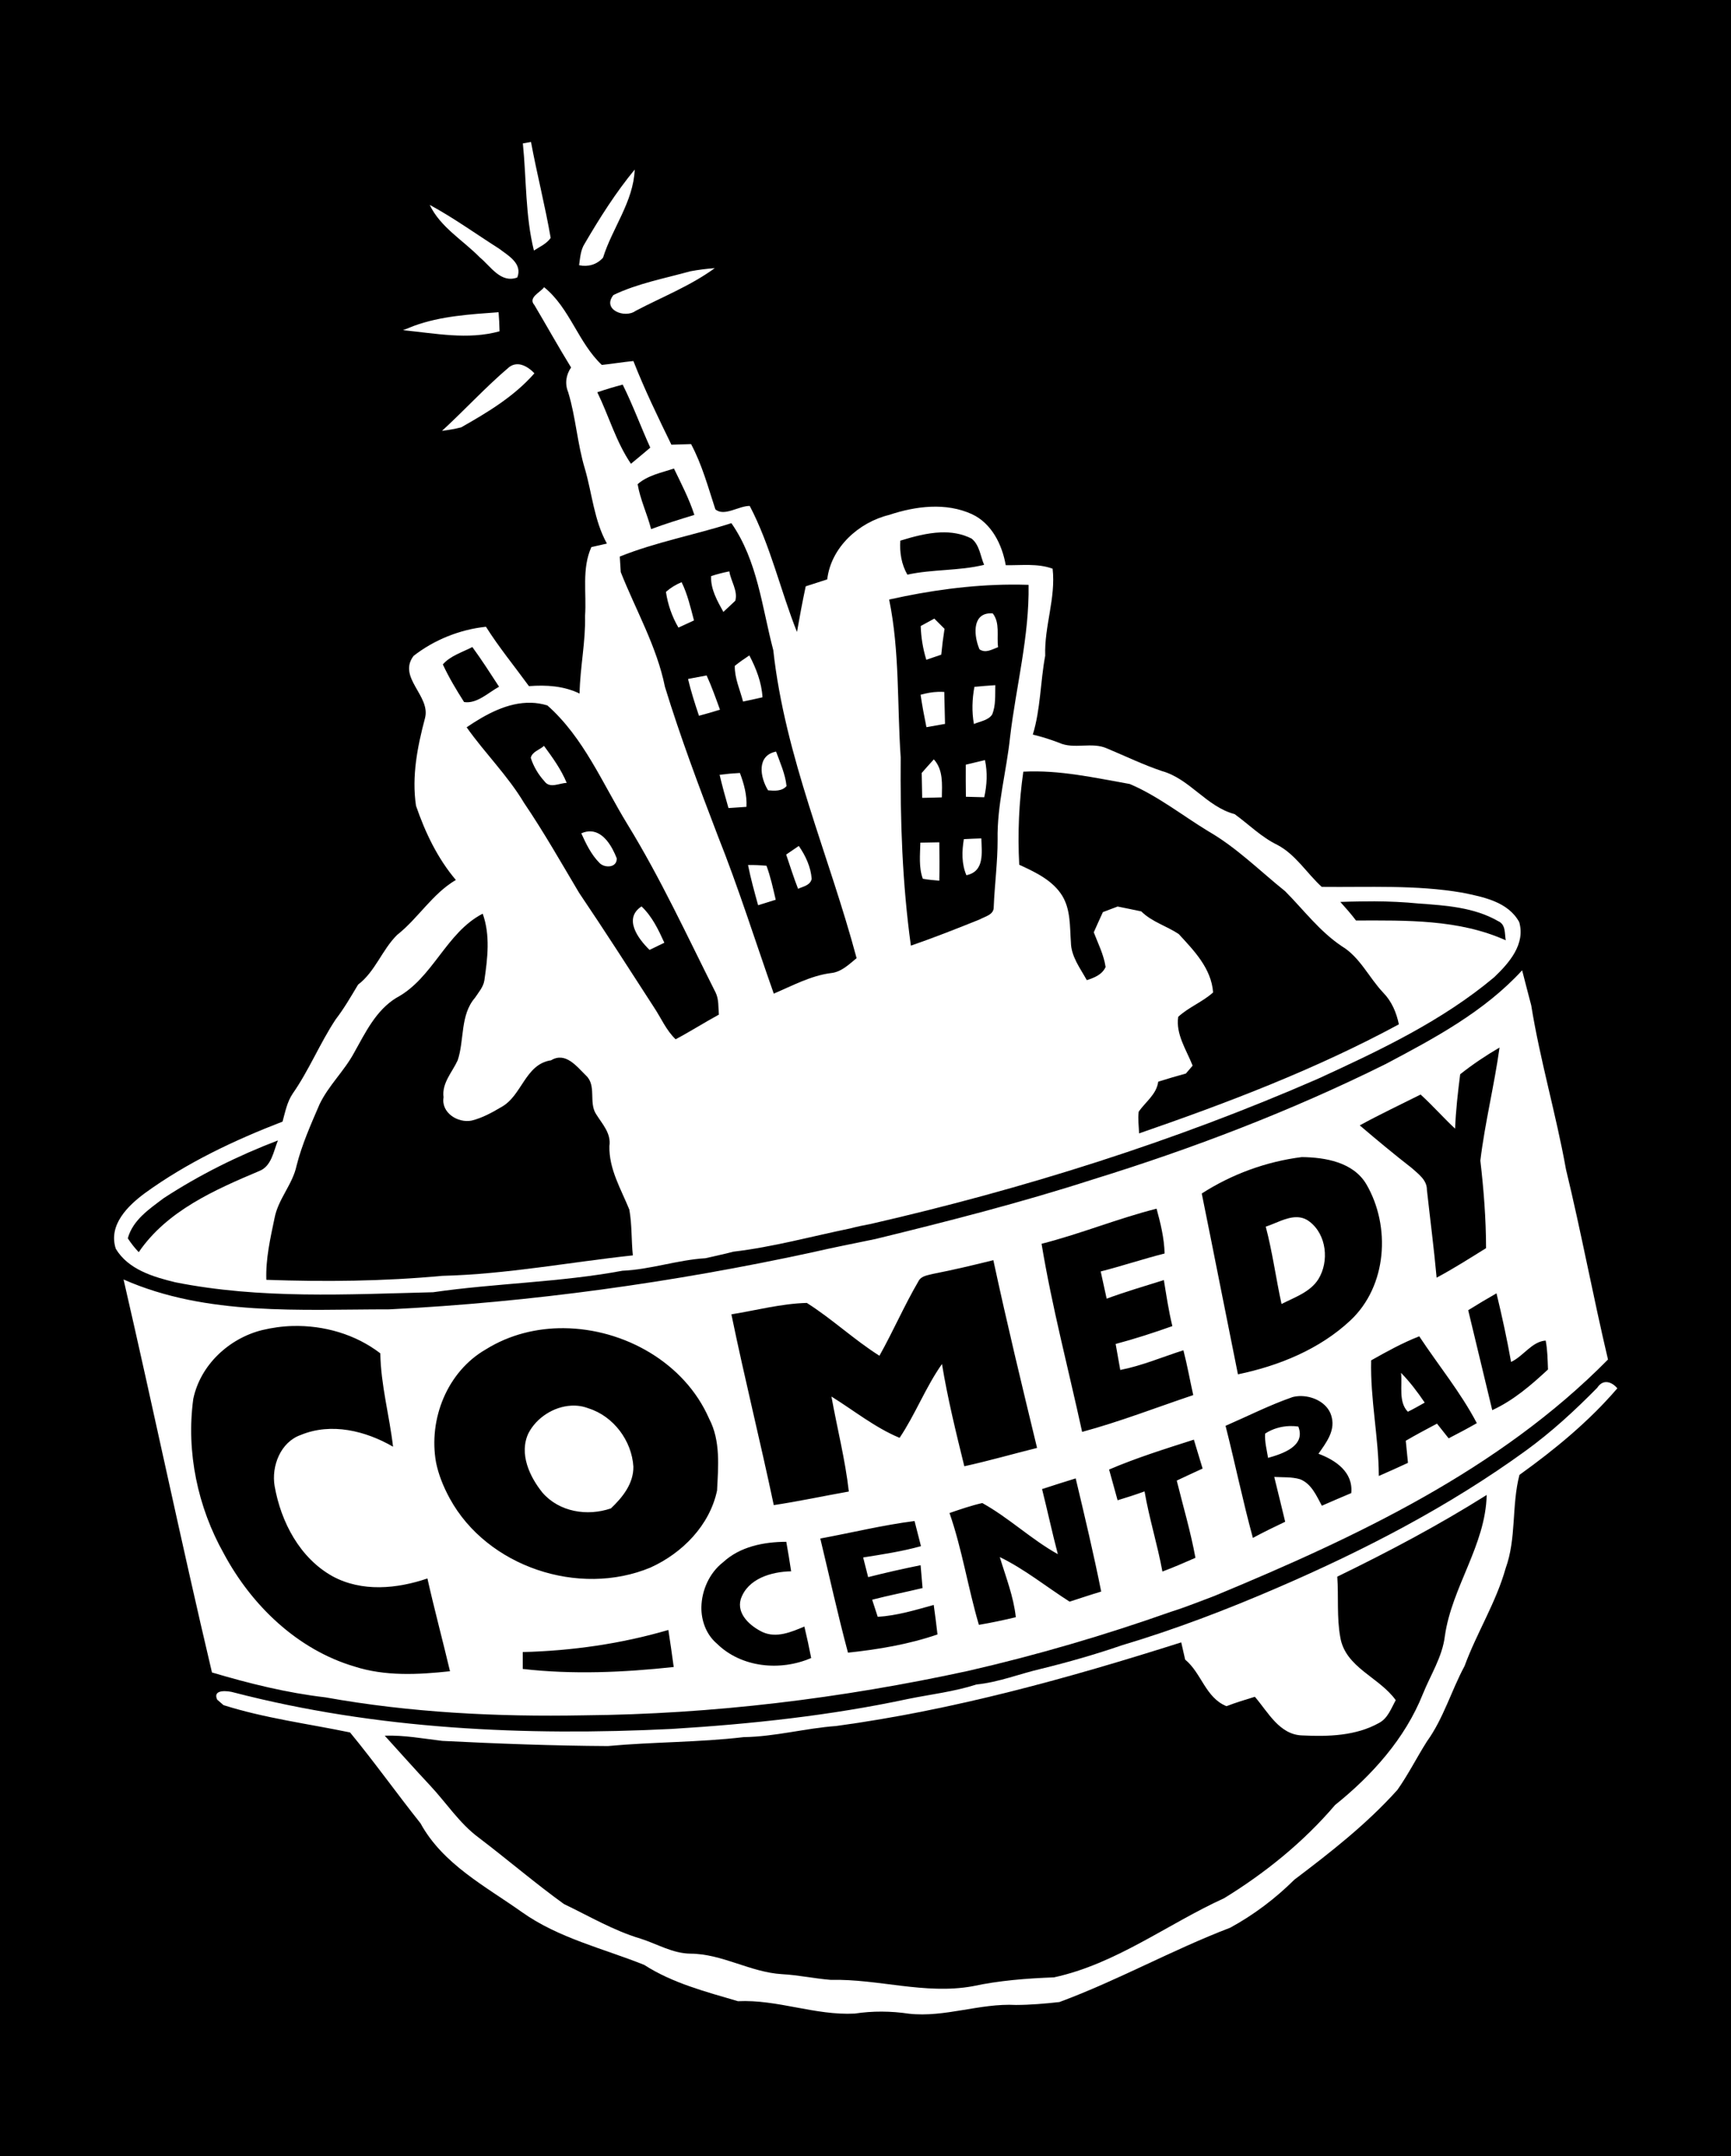
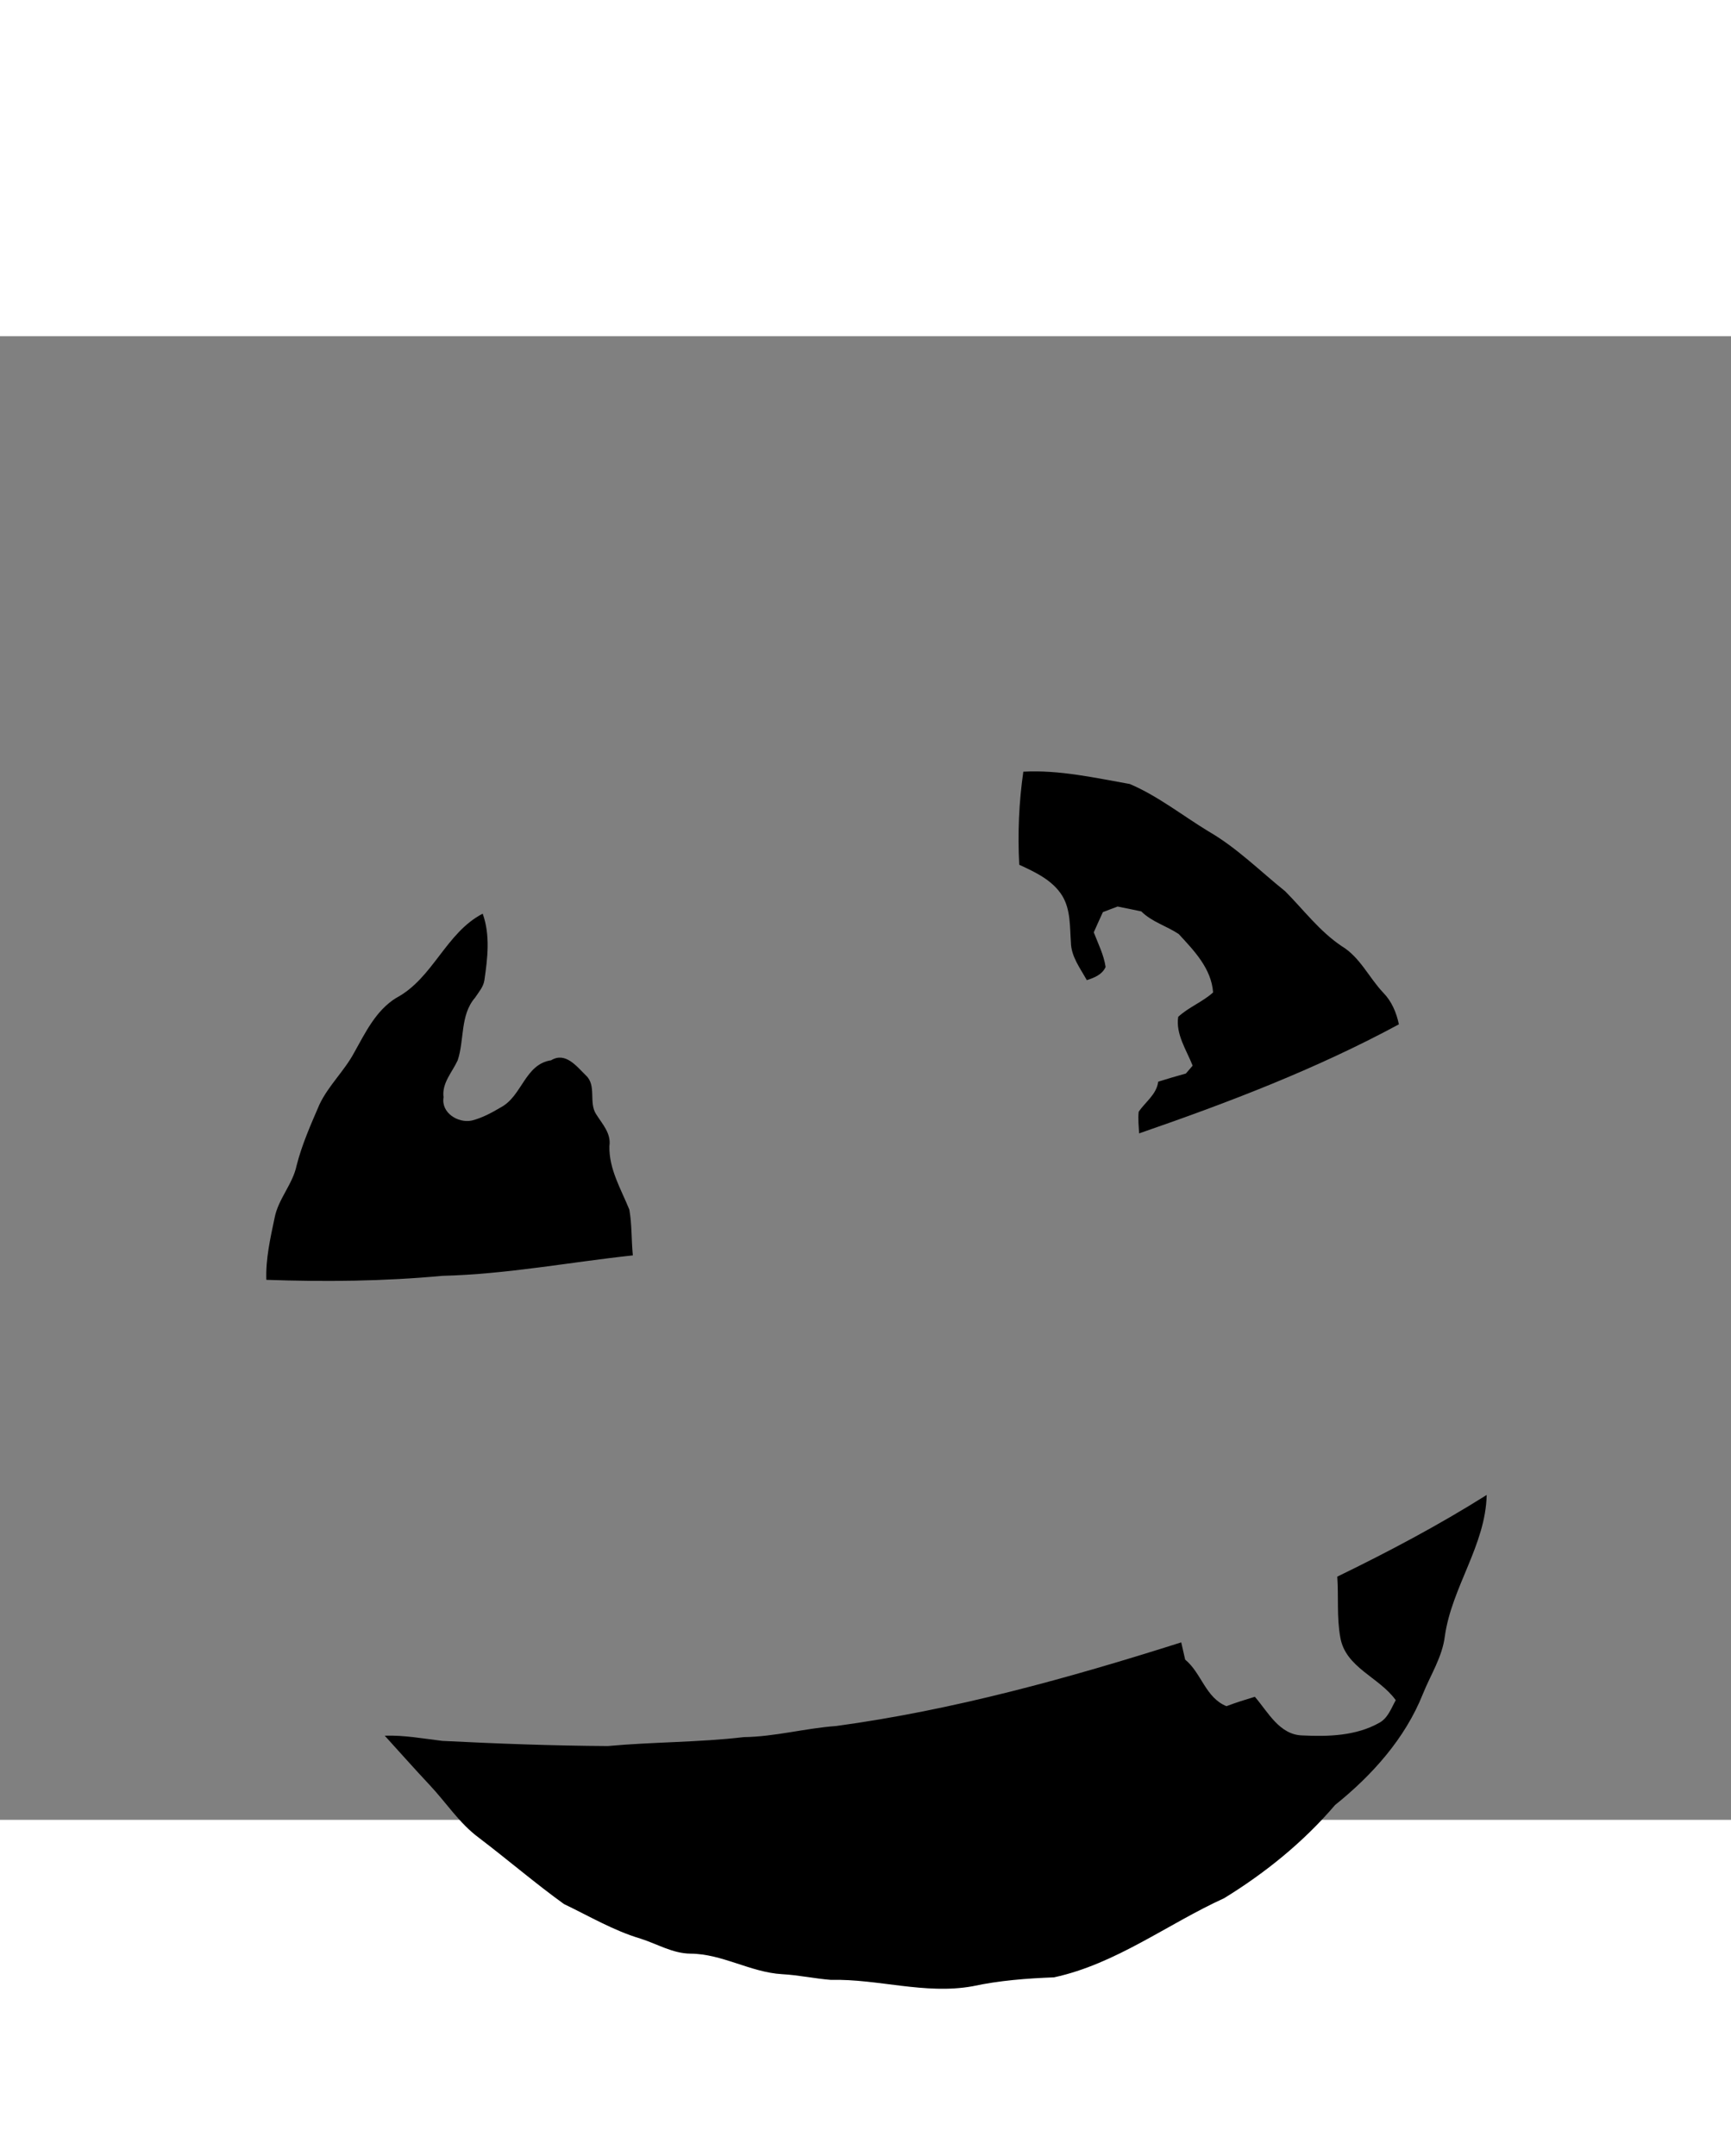
<svg xmlns="http://www.w3.org/2000/svg" xmlns:ns1="http://www.inkscape.org/namespaces/inkscape" xmlns:ns2="http://sodipodi.sourceforge.net/DTD/sodipodi-0.dtd" version="1.0" width="441.95" height="550.51" viewBox="0 0 575.832 493.573" id="svg2" ns1:version="0.48.4 r9939" ns2:docname="Comedy_Central_1992 White_(Black Background).svg">
  <rect x="0" y="0" width="575.832" height="493.573" fill="#808080" stroke="none" />
  <ns2:namedview pagecolor="#ffffff" bordercolor="#666666" borderopacity="1" objecttolerance="10" gridtolerance="10" guidetolerance="10" ns1:pageopacity="0" ns1:pageshadow="2" ns1:window-width="1024" ns1:window-height="520" id="namedview10" showgrid="false" ns1:zoom="0.5" ns1:cx="-33.900929" ns1:cy="380.39641" ns1:window-x="-4" ns1:window-y="-4" ns1:window-maximized="1" ns1:current-layer="svg2" />
  <defs id="defs4" />
-   <path style="opacity:1;fill:#000000;fill-opacity:1;fill-rule:nonzero;stroke:none" d="m 0,-111.855 0,717.28 575.836,0 0,-717.28 -575.836,0 z" id="rect4537" ns1:connector-curvature="0" />
  <g transform="translate(-64.477,12.435)" id="logo">
    <g transform="matrix(1.616,0,0,1.616,-59.82,-106.71)" id="g2530">
-       <path d="m 232.781,22.938 -2.094,0.375 c 0.931,9.186 0.609,18.546 2.844,27.562 1.508,-0.982 3.249,-1.717 4.312,-3.25 -1.429,-8.269 -3.535,-16.431 -5.062,-24.688 z m 26.688,7.094 c -4.88,5.919 -9.009,12.449 -12.875,19.062 -1.07,1.661 -1.165,3.666 -1.438,5.562 2.364,0.462 4.529,-0.13 6.156,-1.938 2.401,-7.66 7.836,-14.435 8.156,-22.688 z m -52.75,9.094 c 2.743,5.764 8.542,9.063 12.875,13.5 2.843,2.304 5.364,6.752 9.656,5.188 1.422,-3.602 -2.358,-5.66 -4.75,-7.469 -5.91,-3.756 -11.616,-7.883 -17.781,-11.219 z m 73.344,16.281 c -2.113,0.157 -4.235,0.423 -6.312,0.812 -6.633,1.847 -13.507,3.106 -19.75,6.094 -3.033,3.769 2.897,6.123 5.688,4.094 6.821,-3.589 14.116,-6.43 20.375,-11 z m -43.906,4.906 c -0.911,1.291 -4.244,2.661 -2.5,4.594 3.163,5.338 6.187,10.774 9.438,16.062 -1.319,1.906 -1.643,4.188 -0.75,6.344 1.973,6.465 2.344,13.282 4.312,19.75 1.865,6.416 2.36,13.282 5.656,19.219 -0.999,0.224 -3.001,0.682 -4,0.906 -2.515,5.584 -1.202,11.812 -1.625,17.719 0.164,6.703 -1.293,13.273 -1.406,19.969 -4.089,-1.968 -8.567,-2.258 -13.031,-1.906 -3.695,-5.083 -7.705,-9.961 -11.062,-15.281 -6.671,0.691 -13.366,3.376 -18.625,7.5 -4.195,5.573 4.489,10.281 2.938,16.031 -1.945,7.318 -3.448,14.956 -2.312,22.531 2.361,6.863 5.528,13.519 10.25,19.094 -6.1,3.611 -9.66,9.846 -15.125,14.156 -3.883,3.857 -5.605,9.413 -10.031,12.781 -1.825,3.052 -3.607,6.144 -5.781,8.969 -4.051,6.137 -6.822,13.021 -11.031,19.062 -1.46,2.156 -1.938,4.75 -2.625,7.219 -12.389,4.778 -24.593,10.557 -35.375,18.375 -4.438,3.279 -9.52,8.238 -7.531,14.344 3.18,5.328 9.633,7.252 15.312,8.625 21.836,4.357 44.231,3.121 66.344,2.562 16.18,-2.337 32.624,-2.529 48.719,-5.531 7.233,-0.313 14.13,-2.78 21.344,-3.219 2.404,-0.574 4.826,-1.045 7.219,-1.688 10.181,-1.201 20.104,-3.933 30.125,-6 1.701,-0.446 3.42,-0.811 5.156,-1.125 39.34,-9.02 78.043,-21.185 115.062,-37.344 15.864,-7.286 31.938,-14.853 45.406,-26.156 3.807,-3.634 8.08,-8.469 6.438,-14.188 -2.875,-5.252 -9.246,-6.459 -14.594,-7.562 -11.955,-2.061 -24.153,-1.364 -36.219,-1.5 -3.86,-3.516 -6.688,-8.311 -11.438,-10.812 -4.102,-1.987 -7.322,-5.259 -10.969,-7.906 -7.281,-1.923 -11.523,-9.092 -18.75,-11.094 -4.81,-1.622 -9.359,-3.834 -14.031,-5.781 -3.934,-1.824 -8.508,0.312 -12.438,-1.5 -2.196,-0.846 -4.44,-1.544 -6.719,-2.094 2.018,-6.619 1.927,-13.577 3.188,-20.312 -0.26,-7.553 2.768,-14.836 1.906,-22.375 -3.862,-1.424 -8.045,-0.829 -12.062,-0.906 -0.927,-5.287 -3.613,-10.751 -8.688,-13.125 -6.724,-3.08 -14.508,-2.079 -21.312,0.188 -7.832,1.911 -14.955,8.334 -15.938,16.594 -1.855,0.581 -3.689,1.18 -5.531,1.781 -0.835,3.892 -1.562,7.828 -2.25,11.75 -4.269,-10.72 -6.79,-22.185 -12.156,-32.438 -2.846,-0.023 -6.573,2.83 -8.844,0.875 -1.858,-5.658 -3.418,-11.486 -6.25,-16.781 -1.694,0.054 -3.375,0.109 -5.062,0.156 -3.444,-7.088 -6.904,-14.189 -9.781,-21.531 -2.715,0.254 -5.418,0.72 -8.125,1 -6.119,-5.792 -8.223,-14.636 -14.844,-20 z M 224.438,66.75 c -7.297,0.536 -14.823,0.971 -21.75,3.5 -0.955,0.37 -1.898,0.742 -2.844,1.125 8.236,0.791 16.68,2.554 24.844,0.281 -0.036,-1.643 -0.113,-3.271 -0.25,-4.906 z m 4.469,13.406 c -0.587,0.066 -1.189,0.292 -1.75,0.719 -6.058,5.14 -11.427,11.032 -17.281,16.406 1.659,-0.225 3.311,-0.482 4.938,-0.906 6.786,-3.845 13.665,-7.972 18.844,-13.906 -1.219,-1.299 -2.989,-2.51 -4.75,-2.312 z m 220.938,138.188 c 3.786,0.021 7.575,0.188 11.344,0.562 6.937,0.498 14.276,0.963 20.438,4.531 2.018,0.855 1.655,3.16 1.969,4.938 -12.042,-5.435 -25.602,-5.117 -38.531,-5.094 -1.252,-1.679 -2.642,-3.231 -4.031,-4.781 1.679,-0.07 3.35,-0.098 5.031,-0.125 1.261,-0.02 2.519,-0.038 3.781,-0.031 z m 37.969,17.75 c -9.75,10.65 -22.643,17.532 -35.25,24.188 -24.163,11.99 -49.428,21.666 -75.188,29.625 -18.423,5.946 -37.204,10.754 -56,15.344 -5.483,1.147 -10.983,2.198 -16.438,3.469 -35.744,7.727 -72.097,12.79 -108.625,14.625 -22.866,-0.011 -46.927,1.771 -68.375,-7.688 7.759,33.665 14.804,67.508 22.75,101.125 9.543,2.834 19.28,5.259 29.188,6.406 21.883,3.934 44.164,5.041 66.375,4.625 33.254,-0.28 66.394,-4.357 98.875,-11.406 17.706,-4.049 35.213,-9.185 52.344,-15.25 3.789,-1.178 7.438,-2.679 11.156,-4.062 36.403,-15.092 73.251,-32.403 101.281,-60.844 -3.842,-16.256 -6.88,-32.705 -10.812,-48.938 -2.536,-14.157 -6.652,-27.988 -8.938,-42.188 -0.821,-3.003 -1.543,-6.03 -2.344,-9.031 z M 167.656,279.875 c -1.124,2.781 -1.642,6.667 -4.812,7.875 -11.469,4.849 -23.731,10.225 -31,20.875 -1.056,-1.096 -1.987,-2.301 -2.812,-3.562 1.295,-4.734 5.558,-7.558 9.25,-10.344 9.199,-6.001 19.121,-10.928 29.375,-14.844 z m 341.688,62.188 c -0.8,0.033 -1.561,0.473 -2.188,1.438 -5.767,5.867 -11.829,11.449 -18.5,16.281 -19.705,14.291 -41.474,25.561 -63.781,35.188 -13.065,5.652 -26.388,10.741 -40.031,14.812 -6.837,2.357 -13.79,4.343 -20.812,6.062 -5.557,1.295 -10.915,3.459 -16.625,4.031 -5.729,1.846 -11.717,2.53 -17.594,3.719 -19.993,4.283 -40.419,6.465 -60.812,7.719 -37.724,1.866 -75.958,0.131 -112.656,-9.375 -1.442,-0.439 -5.625,-0.952 -4.312,1.844 0.405,0.35 1.22,1.056 1.625,1.406 10.61,3.37 21.733,4.782 32.562,7.031 6.264,7.605 11.992,15.663 18.125,23.375 5.766,10.536 16.692,16.183 26.125,22.875 9.431,6.693 20.857,9.324 31.438,13.562 7.32,4.716 15.862,6.908 24.125,9.344 10.179,-0.481 19.849,3.709 30.031,3.188 4.632,-0.7 9.336,-0.666 13.969,0.031 9.287,1.027 18.261,-2.744 27.531,-2.25 3.739,-0.012 7.468,-0.341 11.188,-0.75 15.005,-5.553 29.01,-13.421 43.938,-19.125 6.082,-3.318 11.619,-7.501 16.531,-12.375 9.357,-7.072 18.641,-14.337 26.5,-23.094 2.809,-3.986 4.99,-8.358 7.594,-12.469 4.268,-5.911 6.257,-13.035 9.688,-19.406 3.134,-8.544 8.093,-16.328 10.562,-25.125 2.822,-7.76 1.501,-16.162 3.562,-24.062 9.114,-6.553 17.857,-13.735 25.188,-22.281 -0.857,-1.012 -1.94,-1.636 -2.969,-1.594 z" style="fill:#ffffff;fill-rule:nonzero;stroke:none" id="black" transform="scale(0.8,0.8)" ns1:connector-curvature="0" />
-       <path d="m 256.375,85.375 c -2.198,0.574 -4.384,1.243 -6.531,1.969 2.97,6.096 4.814,12.765 8.656,18.406 1.66,-1.37 3.333,-2.754 4.969,-4.156 C 261.03,96.219 259.002,90.664 256.375,85.375 z m 13.188,21.594 c -3.187,1.074 -6.754,1.738 -9.344,4.031 0.676,3.991 2.458,7.656 3.469,11.562 3.66,-1.368 7.389,-2.51 11.125,-3.656 -1.339,-4.151 -3.364,-8.023 -5.25,-11.938 z m 14.781,14.062 c -9.521,3.048 -19.409,4.852 -28.719,8.594 0.062,0.998 0.188,3.002 0.25,4 3.878,9.801 9.267,19.126 11.375,29.531 3.979,12.95 8.755,25.662 13.594,38.312 5.327,13.356 9.623,27.073 14.406,40.625 4.782,-2.022 9.46,-4.597 14.688,-5.281 2.686,-0.257 4.642,-2.223 6.625,-3.844 -7.062,-26.433 -18.446,-51.837 -21.438,-79.25 -2.924,-11.081 -4.039,-23.018 -10.781,-32.688 z m 53.844,2.375 c -3.51,0.138 -7.068,1.109 -10.375,2.125 -0.202,3.048 0.284,6.076 1.812,8.75 6.509,-1.433 13.276,-0.933 19.75,-2.531 -0.972,-2.272 -1.171,-5.097 -3.219,-6.75 -2.54,-1.287 -5.239,-1.701 -7.969,-1.594 z m -54.375,10.031 c 0.384,2.505 2.263,5.047 1.531,7.562 -0.766,0.718 -2.296,2.157 -3.062,2.875 -1.563,-2.848 -3.31,-5.852 -3.156,-9.219 1.526,-0.501 3.101,-0.91 4.688,-1.219 z m -12.281,2.781 c 1.536,3.11 2.3,6.51 3.188,9.844 -1.335,0.616 -2.672,1.224 -4,1.844 -1.653,-2.815 -2.743,-5.962 -3.219,-9.188 1.188,-1.056 2.534,-1.878 4.031,-2.5 z m 84.75,0.625 c -10.545,0.065 -21.063,1.543 -31.344,3.844 2.745,13.387 2.036,27.048 2.969,40.594 -0.131,16.196 0.402,32.408 2.625,48.469 5.973,-2.066 11.857,-4.387 17.719,-6.75 1.36,-0.785 3.627,-1.162 3.594,-3.156 0.233,-5.8 1.014,-11.565 1,-17.375 -0.166,-8.935 2.302,-17.63 3.219,-26.469 1.545,-13.03 4.965,-25.902 4.75,-39.094 -1.507,-0.049 -3.025,-0.072 -4.531,-0.062 z M 350.625,144.25 c 0.295,-0.024 0.628,-0.025 0.969,0 1.925,2.458 0.984,5.806 1.375,8.688 -1.556,0.57 -3.181,1.644 -4.781,0.562 -1.394,-3.232 -1.99,-8.886 2.438,-9.25 z m -14.062,1.344 c 0.884,0.868 1.751,1.735 2.625,2.625 -0.349,2.208 -0.627,4.43 -0.844,6.656 -0.955,0.33 -2.888,0.982 -3.844,1.312 -0.867,-2.826 -1.354,-5.736 -1.438,-8.688 0.872,-0.479 2.628,-1.428 3.5,-1.906 z m -118.875,7.312 c -2.587,1.355 -5.602,2.216 -7.594,4.469 1.558,3.368 3.474,6.561 5.469,9.688 3.311,0.511 6.209,-2.429 9,-3.938 -2.235,-3.437 -4.459,-6.908 -6.875,-10.219 z m 71.281,2.156 c 1.747,3.361 3.168,6.956 3.375,10.781 -1.665,0.393 -3.333,0.741 -5,1.094 -0.78,-3.033 -2.187,-6.01 -2.125,-9.188 1.208,-0.961 2.455,-1.837 3.75,-2.688 z m -11,5.156 c 1.314,2.867 2.361,5.847 3.438,8.812 -1.785,0.562 -3.604,1.083 -5.406,1.562 -1.042,-3.132 -2.062,-6.255 -2.812,-9.469 1.193,-0.225 3.588,-0.681 4.781,-0.906 z m 74.281,2.5 c -0.068,2.522 0.176,5.174 -0.812,7.562 -1.046,1.548 -3.111,1.728 -4.688,2.438 -0.575,-3.166 -0.457,-6.41 0.125,-9.562 1.786,-0.178 3.575,-0.318 5.375,-0.438 z m -14.688,1.719 c 0.512,-0.016 1.046,-0.004 1.562,0.031 0.069,2.737 0.108,5.478 0.188,8.219 -1.601,0.277 -3.191,0.558 -4.781,0.844 -0.562,-2.776 -1.1,-5.544 -1.5,-8.344 1.483,-0.415 2.995,-0.701 4.531,-0.75 z m -104.75,2.812 c -5.99,-0.163 -11.67,2.972 -16.594,6.312 4.704,6.66 10.586,12.438 14.781,19.469 5.079,7.488 9.534,15.353 14.156,23.125 6.563,9.707 12.894,19.594 19.25,29.438 1.848,2.752 3.152,5.95 5.594,8.25 3.771,-1.999 7.376,-4.3 11.125,-6.344 -0.176,-1.907 0.025,-3.925 -0.844,-5.688 -7.333,-14.569 -14.167,-29.426 -22.719,-43.344 -6.393,-10.461 -11.199,-22.242 -20.562,-30.531 -1.413,-0.426 -2.805,-0.65 -4.188,-0.688 z m 3.312,11.094 c 2.207,3.009 4.418,6.05 5.844,9.531 -1.867,0.024 -4.303,1.52 -5.688,-0.375 -1.594,-1.754 -2.853,-3.831 -3.562,-6.094 0.398,-1.603 2.314,-2.041 3.406,-3.062 z m 59.719,1.469 c 1.049,2.897 2.374,5.772 2.688,8.875 -1.189,1.379 -3.116,1.234 -4.75,1.094 -2.105,-3.413 -2.971,-8.976 2.062,-9.969 z m 40.594,2 c 2.458,2.717 2.105,6.389 2.062,9.781 -1.682,0.065 -3.387,0.09 -5.062,0.125 -0.049,-2.138 -0.075,-4.273 -0.125,-6.406 1.032,-1.178 2.065,-2.344 3.125,-3.5 z M 349.594,182 c 0.683,3.179 0.515,6.401 -0.188,9.562 -1.177,-0.032 -3.541,-0.093 -4.719,-0.125 -0.041,-2.758 -0.045,-5.495 -0.031,-8.25 1.64,-0.407 3.284,-0.802 4.938,-1.188 z m -63.062,3.312 c 1.057,2.801 1.85,5.691 1.688,8.719 -1.155,0.076 -3.47,0.236 -4.625,0.312 -0.82,-2.843 -1.612,-5.685 -2.281,-8.562 1.721,-0.224 3.478,-0.38 5.219,-0.469 z m -38.344,15.031 c 3.31,0.176 5.46,3.865 6.656,6.938 0.095,2.502 -3.186,2.555 -4.469,1.156 -2.118,-2.15 -3.428,-4.882 -4.656,-7.594 0.89,-0.386 1.705,-0.541 2.469,-0.5 z m 100.469,1.812 c 0.102,3.683 0.875,8.505 -3.844,9.469 -1.265,-2.974 -1.163,-6.15 -0.656,-9.281 1.499,-0.074 2.991,-0.146 4.5,-0.188 z m -10.812,1 c 0.038,3.291 0.069,6.581 0,9.875 -1.425,-0.134 -2.853,-0.221 -4.25,-0.5 -1.07,-2.967 -0.696,-6.198 -0.625,-9.281 1.625,-0.048 3.241,-0.066 4.875,-0.094 z m -36.156,0.938 c 1.737,2.515 3.088,5.378 3.312,8.469 -0.364,1.696 -2.192,1.948 -3.5,2.562 -1.136,-2.898 -2.063,-5.871 -3.062,-8.812 0.818,-0.558 2.432,-1.661 3.25,-2.219 z M 288.625,209 c 1.584,-0.022 3.167,0.045 4.75,0.188 1.054,2.835 1.684,5.807 2.375,8.75 -1.511,0.477 -3.021,0.946 -4.531,1.406 C 290.271,215.919 289.316,212.485 288.625,209 z m -27.406,10.656 c 2.734,2.578 4.339,5.974 5.875,9.344 -0.957,0.467 -2.855,1.377 -3.812,1.844 -2.947,-2.862 -6.796,-8.084 -2.062,-11.188 z" transform="scale(0.8,0.8)" style="fill:#000000;fill-opacity:1;fill-rule:nonzero;stroke:none" id="skyscrapers" ns1:connector-curvature="0" />
      <path d="m 287.569,147.987 c 7.399,-0.4 14.684,1.255 21.919,2.537 5.816,2.477 10.815,6.478 16.193,9.747 5.822,3.358 10.593,8.156 15.801,12.341 3.797,3.829 7.075,8.236 11.61,11.282 3.783,2.272 5.608,6.455 8.554,9.576 1.756,1.786 2.725,4.101 3.235,6.529 -17.043,9.21 -35.197,16.139 -53.474,22.45 -0.075,-1.482 -0.254,-2.97 -0.091,-4.447 1.392,-2.054 3.675,-3.551 4.025,-6.198 1.886,-0.591 3.78,-1.157 5.692,-1.676 0.348,-0.406 1.045,-1.218 1.393,-1.624 -1.263,-3.209 -3.515,-6.478 -2.971,-10.05 2.15,-1.99 4.996,-3.049 7.182,-5.022 -0.358,-4.935 -3.915,-8.601 -7.086,-12.03 -2.501,-1.66 -5.516,-2.487 -7.695,-4.65 -1.624,-0.354 -3.255,-0.678 -4.876,-1.004 -1.012,0.383 -2.022,0.765 -3.028,1.147 -0.638,1.382 -1.266,2.768 -1.878,4.162 0.896,2.343 2.069,4.629 2.434,7.14 -0.72,1.591 -2.336,2.207 -3.868,2.708 -1.353,-2.455 -3.229,-4.862 -3.274,-7.786 -0.234,-3.225 -0.037,-6.686 -1.768,-9.563 -1.983,-3.223 -5.563,-4.884 -8.869,-6.407 -0.336,-6.402 -0.07,-12.816 0.841,-19.162 z m -129.036,46.538 c 7.523,-4.007 10.163,-13.386 17.748,-17.307 1.589,4.423 1.005,9.18 0.345,13.721 -0.209,1.382 -1.19,2.459 -1.929,3.59 -3.088,3.562 -2.156,8.665 -3.566,12.878 -1.128,2.469 -3.296,4.689 -2.909,7.614 -0.535,3.178 2.951,5.361 5.788,4.791 2.166,-0.538 4.155,-1.624 6.062,-2.757 4.336,-2.335 4.899,-8.847 10.291,-9.656 2.973,-1.796 5.251,1.251 7.181,3.137 2.219,2.068 0.517,5.553 2.076,7.941 1.276,2.053 3.138,3.951 2.744,6.591 -0.109,4.739 2.389,8.839 4.104,13.077 0.551,3.103 0.403,6.285 0.722,9.42 -13.071,1.407 -26.036,3.888 -39.209,4.209 -12.042,1.126 -24.159,1.249 -36.24,0.823 -0.148,-4.32 0.818,-8.534 1.696,-12.729 0.739,-3.91 3.726,-6.92 4.538,-10.81 1.107,-4.36 2.943,-8.473 4.717,-12.589 1.848,-3.871 5.082,-6.844 7.11,-10.609 2.335,-4.161 4.497,-8.749 8.731,-11.335 z M 352.196,313.7 c 10.513,-5.11 20.863,-10.586 30.759,-16.817 -0.228,10.349 -7.177,18.953 -8.609,29.045 -0.517,4.304 -2.95,7.988 -4.532,11.937 -3.664,9.181 -10.449,16.726 -18.068,22.846 -6.47,7.594 -14.34,13.968 -22.828,19.182 -11.717,5.346 -22.244,13.53 -35.032,16.3 -5.636,0.215 -11.267,0.645 -16.794,1.837 -9.776,1.748 -19.401,-1.549 -29.162,-1.319 -3.357,-0.267 -6.661,-0.992 -10.026,-1.172 -6.517,-0.385 -12.292,-4.192 -18.86,-4.226 -3.663,-0.034 -6.862,-2.01 -10.264,-3.088 -5.566,-1.655 -10.58,-4.638 -15.783,-7.131 -5.987,-4.327 -11.607,-9.155 -17.489,-13.628 -4.028,-2.973 -6.742,-7.254 -10.135,-10.857 -3.138,-3.343 -6.174,-6.779 -9.259,-10.167 3.99,-0.135 7.914,0.599 11.857,1.071 11.347,0.569 22.706,0.999 34.067,1.061 9.314,-0.859 18.681,-0.74 27.975,-1.835 6.415,-0.088 12.641,-1.826 19.022,-2.288 24.198,-3.289 47.811,-9.844 71.042,-17.218 0.261,1.178 0.53,2.359 0.806,3.544 3.388,2.793 4.174,7.833 8.506,9.59 1.916,-0.733 3.876,-1.339 5.843,-1.934 2.728,3.155 5.068,7.863 9.831,7.959 5.287,0.261 10.995,0.085 15.725,-2.569 1.82,-0.951 2.508,-3.006 3.446,-4.691 -3.373,-4.739 -10.364,-6.692 -11.414,-12.942 -0.753,-4.116 -0.329,-8.333 -0.622,-12.487 z" style="fill:#000000;fill-opacity:1;fill-rule:nonzero;stroke:none" id="water" ns1:connector-curvature="0" />
-       <path d="m 482,255.969 c -3.532,2.06 -6.923,4.335 -10.125,6.875 -0.596,4.652 -1.124,9.308 -1.312,14 -3.041,-2.843 -5.801,-5.979 -8.875,-8.781 -5.234,2.633 -10.522,5.115 -15.656,7.938 4.391,3.74 8.818,7.426 13.375,10.969 1.684,1.521 3.933,3.072 3.906,5.625 0.833,7.533 1.808,15.044 2.5,22.594 4.362,-2.331 8.518,-4.986 12.719,-7.594 -0.011,-7.554 -0.598,-15.05 -1.469,-22.531 1.183,-9.763 3.592,-19.349 4.938,-29.094 z m -50.875,28.188 c -9.141,1.148 -18.002,4.394 -25.75,9.375 3.149,15.509 6.175,31.018 9.312,46.531 10.519,-2.179 21.027,-6.449 28.938,-13.875 9.447,-8.836 10.432,-24.204 4.094,-35.062 -3.375,-5.672 -10.547,-6.894 -16.594,-6.969 z M 393.75,297.438 c -10.008,2.534 -19.598,6.493 -29.594,9.031 2.693,16.28 6.924,32.277 10.438,48.406 9.702,-2.624 19.075,-6.269 28.594,-9.469 -0.856,-3.839 -1.549,-7.727 -2.531,-11.531 -5.413,1.717 -10.656,3.979 -16.25,5.062 -0.41,-2.224 -0.807,-4.469 -1.188,-6.688 4.941,-1.31 9.776,-2.881 14.594,-4.594 -0.955,-3.903 -1.537,-7.888 -2.188,-11.844 -4.92,1.544 -9.88,2.998 -14.719,4.781 -0.495,-2.336 -1.015,-4.676 -1.531,-7 5.516,-1.419 10.917,-3.213 16.438,-4.625 -0.092,-3.936 -1.036,-7.758 -2.062,-11.531 z m 35.906,2.188 c 1.189,-0.015 2.357,0.282 3.469,1.156 4.399,3.361 5.081,10.231 2.25,14.812 -2.13,3.348 -6.118,4.64 -9.469,6.375 -1.446,-6.614 -2.331,-13.355 -4.062,-19.906 2.462,-0.797 5.196,-2.404 7.812,-2.438 z M 351.75,310.688 c -5.167,1.287 -10.338,2.51 -15.562,3.531 -1.32,0.356 -3.037,0.504 -3.719,1.906 -3.637,6.227 -6.503,12.863 -10.031,19.156 -6.527,-4.122 -12.179,-9.479 -18.688,-13.594 -6.553,0.178 -12.96,1.892 -19.406,2.938 3.379,16.417 7.446,32.689 10.906,49.094 6.466,-0.975 12.874,-2.357 19.312,-3.5 -0.926,-8.239 -3.014,-16.29 -4.469,-24.438 5.8,3.6 11.19,7.986 17.531,10.625 4.069,-6.062 6.684,-13.007 10.906,-19 1.459,8.868 3.601,17.591 5.75,26.312 C 350.56,362.338 356.763,360.558 363,359 c -3.89,-16.065 -7.776,-32.148 -11.25,-48.312 z m 129.469,8.531 c -2.464,1.408 -4.878,2.841 -7.281,4.344 2.049,8.58 4.11,17.143 6.188,25.719 5.445,-2.504 9.993,-6.425 14.344,-10.469 -0.1,-2.483 -0.12,-4.997 -0.594,-7.438 -3.563,0.248 -5.739,4.041 -8.906,5.5 -1.052,-5.929 -2.341,-11.806 -3.75,-17.656 z m -309.75,8.406 c -2.672,0.067 -5.321,0.441 -7.906,1.062 -8.525,2.144 -15.877,8.99 -17.688,17.719 -1.848,13.664 1.134,27.821 7.875,39.812 7.133,13.301 18.903,24.675 33.594,29.031 7.925,2.557 16.431,2.104 24.594,1.219 -1.885,-7.963 -4.019,-15.892 -5.812,-23.875 -7.846,2.679 -16.879,3.525 -24.406,-0.562 -8.422,-4.688 -13.276,-13.954 -14.906,-23.188 -0.884,-5.167 1.528,-11.371 6.75,-13.188 7.835,-3.23 16.644,-1.063 23.719,3.031 -0.939,-8.037 -3.147,-15.904 -3.281,-24.031 -6.395,-4.911 -14.514,-7.232 -22.531,-7.031 z m 69.812,0.562 c -7.025,-0.063 -14.02,1.661 -20.094,5.438 -9.962,5.723 -14.831,17.95 -12.844,29.094 0.607,3.005 1.807,6.123 3.531,9.281 9.604,17.606 33.251,25.446 51.656,17.781 8.183,-3.712 15.224,-10.838 17.125,-19.812 0.307,-6.171 0.943,-12.792 -2.031,-18.469 -6.276,-14.426 -21.889,-23.174 -37.344,-23.312 z m 220.062,2.094 c -4.298,1.674 -8.368,3.926 -12.375,6.188 -0.257,9.983 1.934,19.777 1.969,29.75 2.522,-1.086 5,-2.229 7.5,-3.375 -0.188,-1.897 -0.384,-3.802 -0.562,-5.688 2.627,-1.547 5.34,-2.969 8.031,-4.406 0.997,1.258 1.985,2.519 3,3.781 2.437,-1.254 4.871,-2.537 7.25,-3.906 -4.157,-7.932 -9.894,-14.892 -14.812,-22.344 z m -4.688,9.406 c 2.287,2.325 4.262,4.955 6.094,7.656 -1.454,0.797 -2.847,1.64 -4.344,2.344 -2.467,-2.519 -1.385,-6.77 -1.75,-10 z m -25.594,5.969 c -0.789,-0.022 -1.552,0.073 -2.281,0.25 -5.923,2.055 -11.54,4.907 -17.281,7.406 2.442,9.598 4.422,19.285 7.031,28.844 2.725,-1.471 5.511,-2.831 8.312,-4.156 -0.933,-3.849 -1.856,-7.694 -2.812,-11.531 2.214,0.129 4.497,-0.05 6.656,0.594 2.913,1.152 4.203,4.239 5.594,6.812 2.507,-1.092 5.032,-2.203 7.562,-3.25 0.539,-5.394 -3.998,-8.471 -8.438,-10.125 1.887,-2.708 4.277,-5.736 3.438,-9.281 -0.729,-3.505 -4.364,-5.466 -7.781,-5.562 z M 243.125,348.125 c 1.502,-0.079 2.998,0.126 4.438,0.688 6.429,2.007 11.146,8.31 11.562,15 0.064,4.357 -2.784,7.906 -5.781,10.75 -6.071,2.083 -13.26,0.94 -17.594,-4.031 -3.351,-4.14 -6.099,-10.09 -3.625,-15.312 2.067,-4.002 6.493,-6.856 11,-7.094 z M 428,353.375 c 0.743,-0.023 1.482,0.024 2.219,0.125 1.996,5.057 -4.093,7.026 -7.781,8.062 -0.329,-2.077 -0.901,-4.137 -0.75,-6.25 1.867,-1.232 4.085,-1.869 6.312,-1.938 z m -24.656,3.5 c -7.344,2.356 -14.716,4.647 -21.812,7.688 0.708,2.643 1.482,5.255 2.188,7.906 2.329,-0.692 4.649,-1.454 6.938,-2.281 1.191,6.955 3.326,13.684 4.594,20.625 2.875,-1.071 5.688,-2.302 8.5,-3.531 -1.226,-6.709 -3.173,-13.266 -4.812,-19.875 2.205,-1.056 4.431,-2.073 6.656,-3.094 -0.757,-2.478 -1.519,-4.961 -2.25,-7.438 z m -30.406,9.969 c -2.895,0.879 -5.782,1.819 -8.656,2.75 1.404,5.574 2.595,11.188 4.062,16.75 -6.859,-3.823 -12.587,-9.359 -19.438,-13.156 -2.877,0.642 -5.653,1.62 -8.438,2.562 3.261,9.388 4.753,19.26 7.562,28.781 3.188,-0.543 6.353,-1.207 9.5,-1.969 -0.582,-5.355 -2.577,-10.357 -4.125,-15.469 6.418,3.103 11.971,7.655 17.969,11.469 2.703,-0.865 5.401,-1.785 8.125,-2.594 -1.953,-9.763 -4.261,-19.442 -6.562,-29.125 z m -41.469,10.969 c -8.165,1.04 -16.164,3.013 -24.25,4.5 2.359,9.787 4.515,19.649 7.125,29.375 7.804,-0.836 15.587,-2.126 23.031,-4.688 -0.279,-2.543 -0.623,-5.067 -0.969,-7.594 -4.732,1.32 -9.473,2.753 -14.406,3.062 -0.359,-1.102 -1.079,-3.304 -1.438,-4.406 4.299,-1.115 8.651,-1.953 12.969,-3 -0.177,-1.957 -0.32,-3.931 -0.5,-5.875 -4.522,0.907 -9.031,1.932 -13.5,3.062 -0.443,-1.688 -0.865,-3.38 -1.281,-5.062 4.994,-0.793 9.994,-1.544 14.875,-2.906 -0.548,-2.166 -1.121,-4.311 -1.656,-6.469 z m -33,5.344 c -5.784,0.023 -11.865,1.21 -16.25,5.25 -3.632,2.826 -5.519,7.358 -5.594,11.562 -0.059,3.326 1.169,7.001 3.969,9.375 6.309,6.22 16.354,7.152 24.281,3.719 -0.526,-2.714 -1.103,-5.416 -1.75,-8.094 -3.333,1.39 -7.144,3.043 -10.719,1.438 -3.125,-1.485 -6.767,-4.604 -5.656,-8.469 1.772,-5.33 7.915,-7.088 12.969,-7.188 -0.39,-2.538 -0.789,-5.075 -1.25,-7.594 z m -30.344,22.688 c -12.138,3.56 -24.828,5.367 -37.469,5.688 -7.6e-4,1.085 7.6e-4,3.259 0,4.344 12.914,1.479 25.949,0.892 38.844,-0.5 -0.438,-3.185 -0.875,-6.362 -1.375,-9.531 z" transform="scale(0.8,0.8)" style="fill:#000000;fill-opacity:1;fill-rule:nonzero;stroke:none" id="text" ns1:connector-curvature="0" />
    </g>
  </g>
</svg>